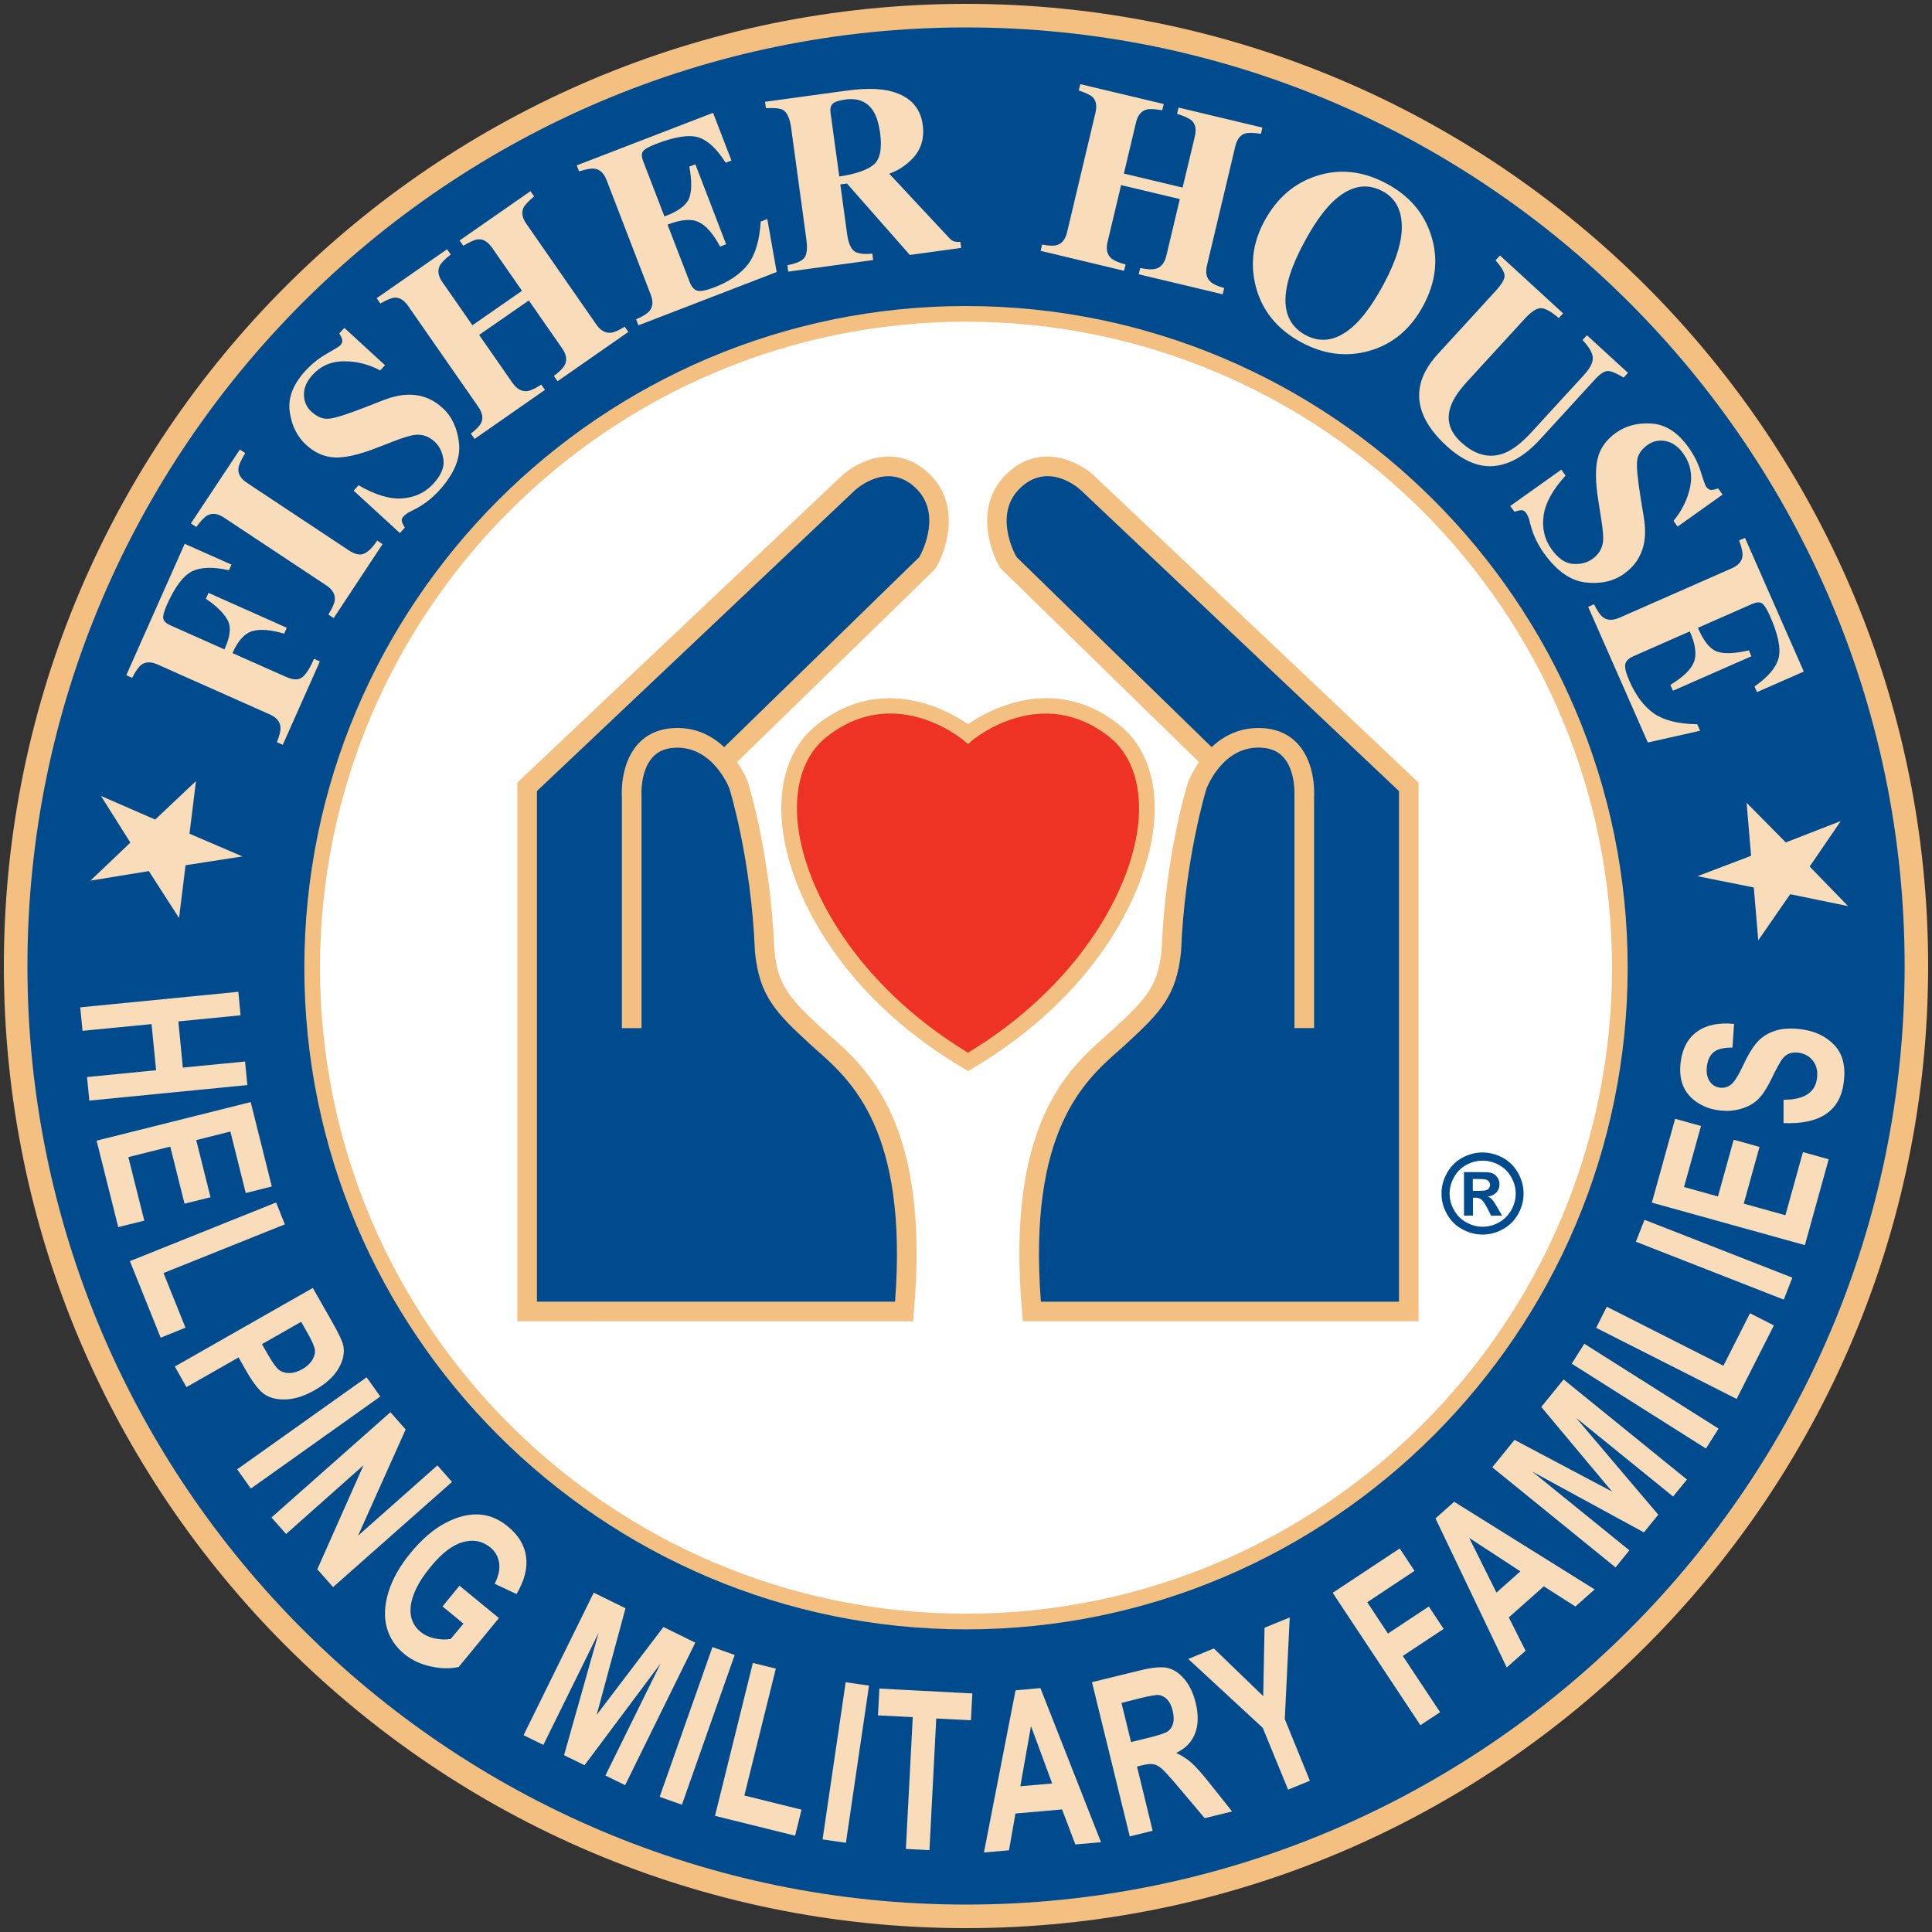
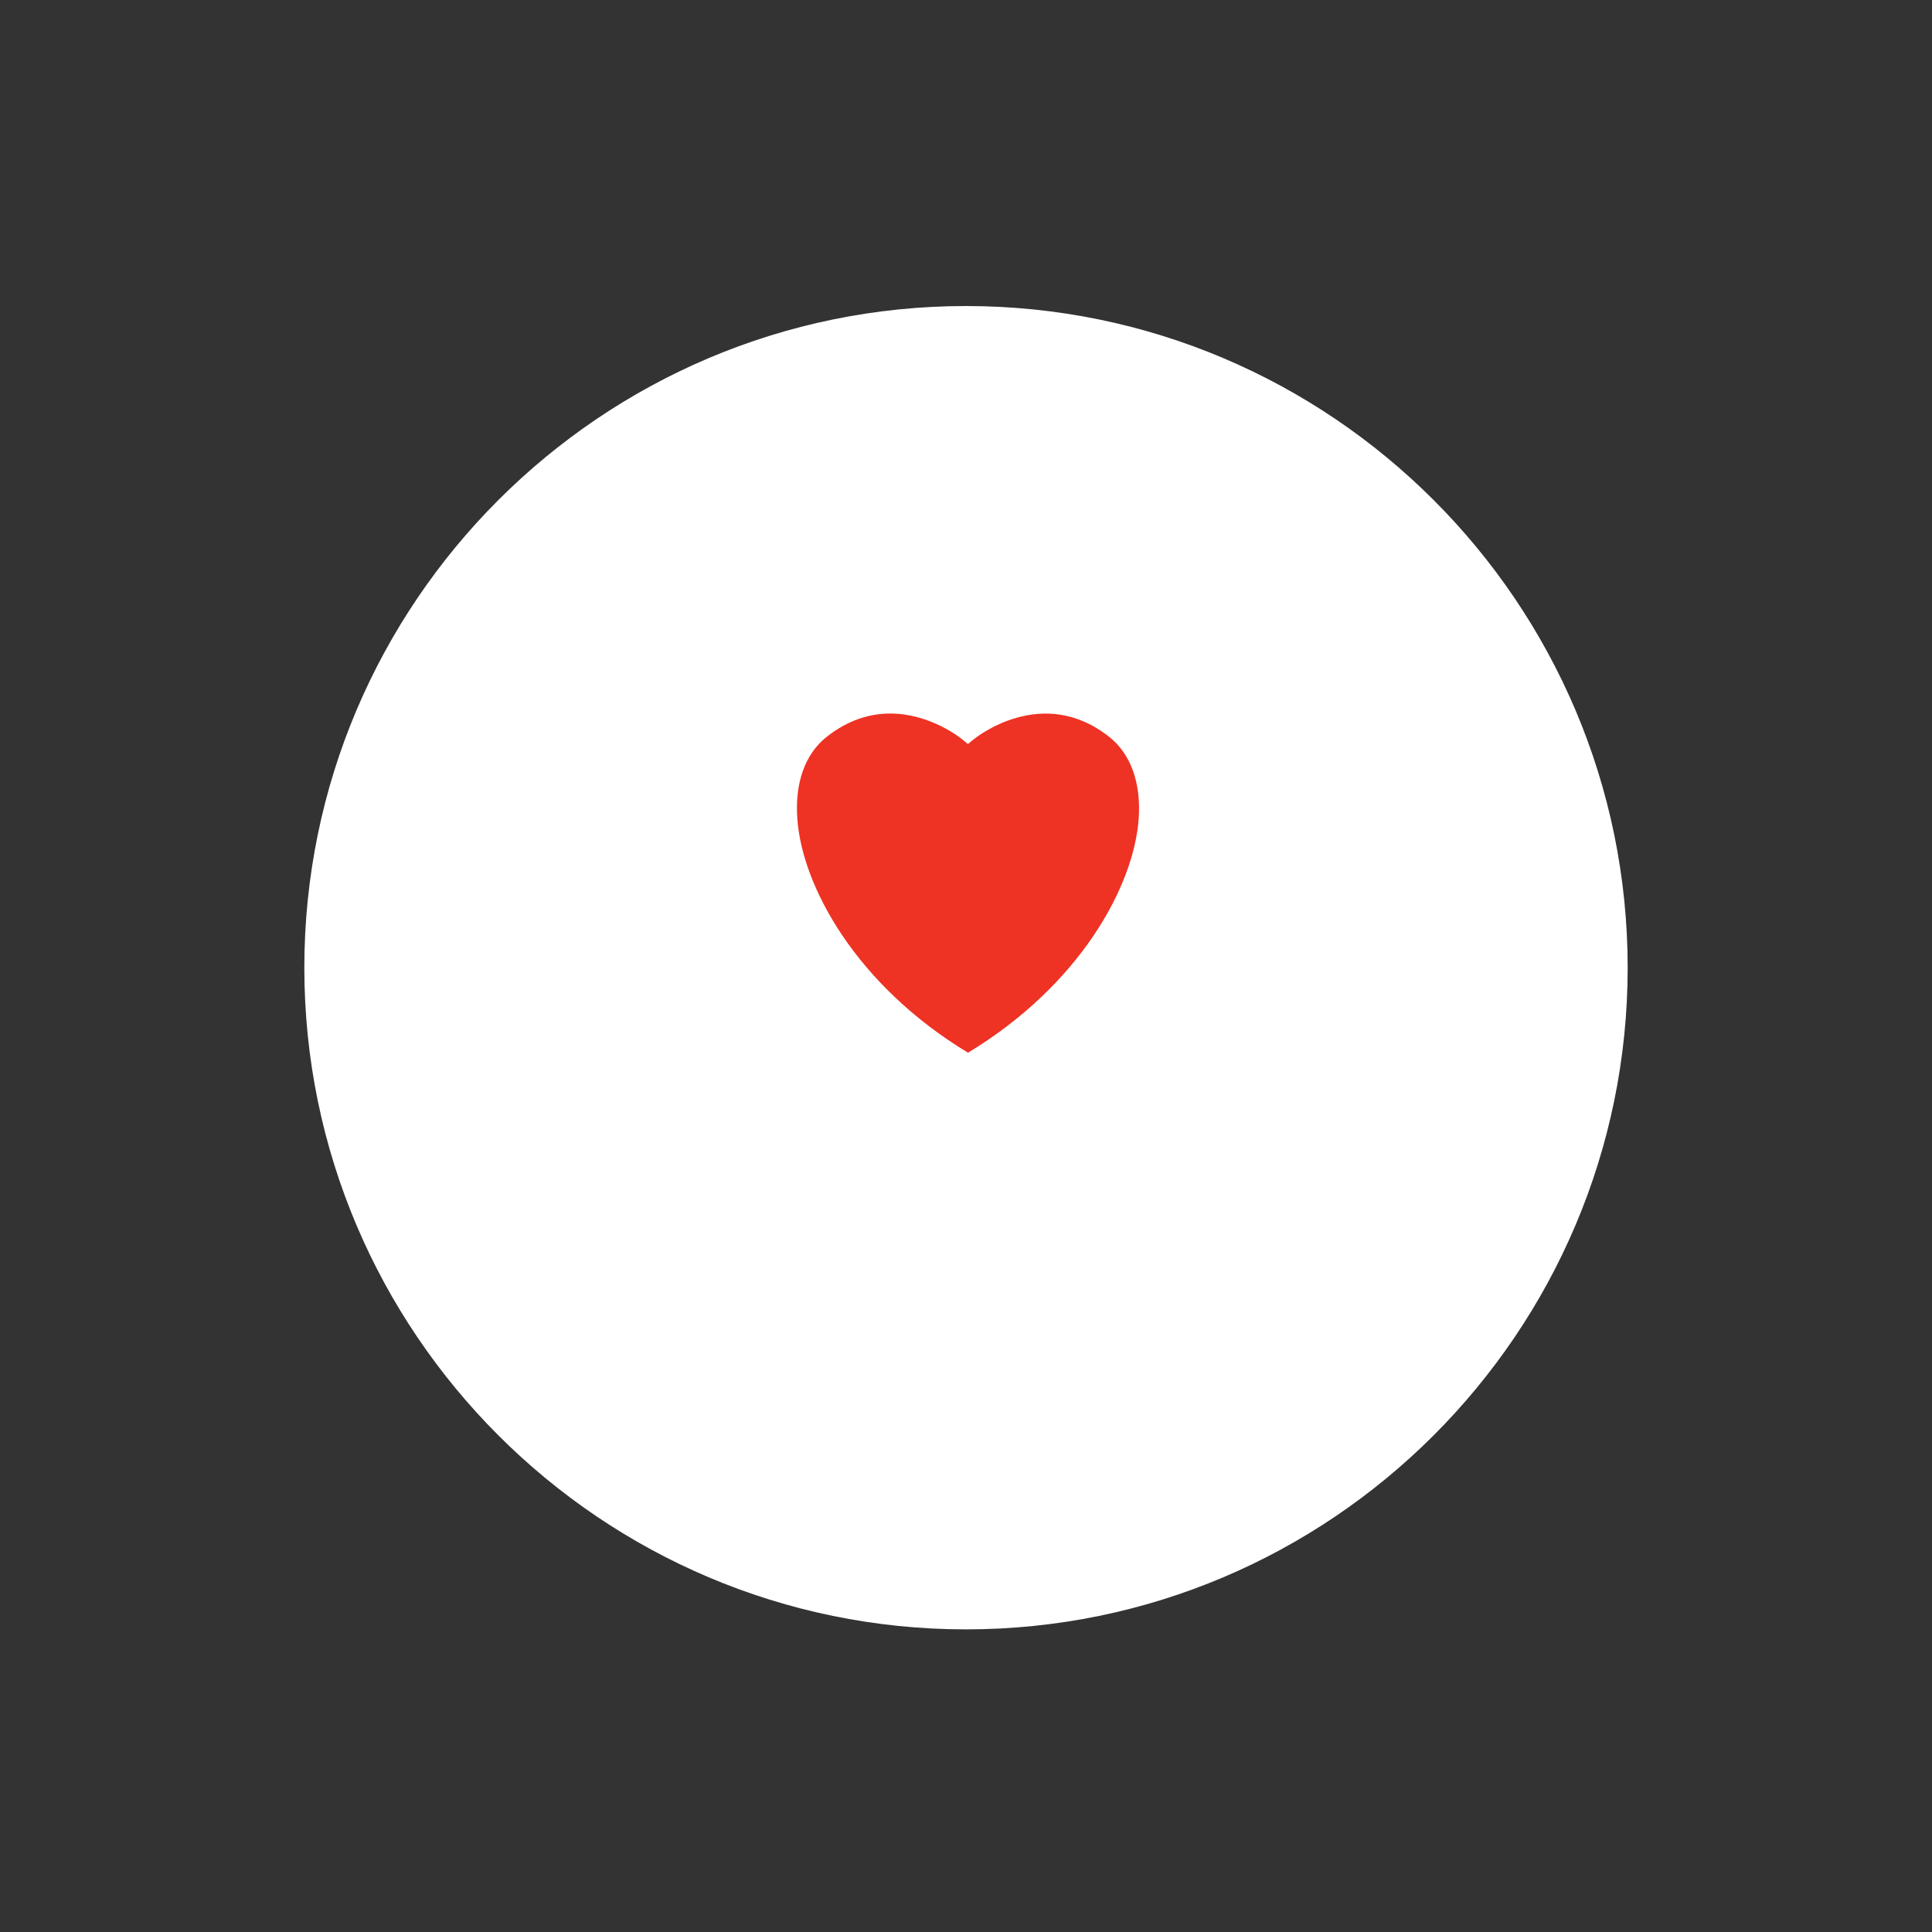
<svg xmlns="http://www.w3.org/2000/svg" x="0px" y="0px" width="250px" height="250px">
  <rect width="100%" height="100%" fill="#333333" stroke="none" />
  <path fill="#FFFFFF" d="M125,210.84c-47.21,0-85.62-38.41-85.62-85.62c0-47.21,38.41-85.62,85.62-85.62  c47.21,0,85.62,38.41,85.62,85.62C210.62,172.43,172.21,210.84,125,210.84z" />
-   <path fill="#F4C082" d="M125,0.5C56.35,0.5,0.5,56.35,0.5,125c0,68.65,55.85,124.5,124.5,124.5c68.65,0,124.5-55.85,124.5-124.5  C249.5,56.35,193.65,0.5,125,0.5z M125,208.81c-46.09,0-83.59-37.5-83.59-83.59S78.91,41.63,125,41.63  c46.09,0,83.59,37.5,83.59,83.59S171.09,208.81,125,208.81z M118.25,169.81l-0.1,1.16H66.94v-69.7l41.97-39.69  c2.02-1.88,6.95-4.35,11.24-0.36c4.2,3.91,2.45,9.74,0.93,12.28l-0.2,0.26L95.37,98.61c0.92,1.33,1.36,2.46,1.4,2.58  c0.14,0.44,2.94,9.47,3.44,21.8c0.44,4.5,1.88,6.17,6.23,10.17c0.3,0.28,0.63,0.56,0.97,0.87  C112.27,138.33,120.41,145.52,118.25,169.81z M149.37,106.07c0.37-5.28-1.23-9.63-4.51-12.25c-8.54-6.83-17.2-1.78-19.6-0.11  c-2.4-1.66-11.06-6.71-19.6,0.11c-3.28,2.62-4.88,6.97-4.51,12.25c0.62,8.8,7.17,22.52,23.6,32.22l0.52,0.31l0.52-0.31  C142.2,128.59,148.75,114.87,149.37,106.07z M141.59,61.57c-2.01-1.87-6.95-4.35-11.23-0.35c-4.2,3.91-2.44,9.74-0.93,12.28  l25.72,25.12c-0.93,1.34-1.37,2.5-1.43,2.64c-0.12,0.38-2.92,9.41-3.41,21.66c-0.44,4.57-1.89,6.25-6.24,10.24  c-0.3,0.28-0.63,0.56-0.97,0.87c-4.86,4.3-13,11.5-10.84,35.78l0.1,1.16h51.2v-69.7L141.59,61.57z" />
-   <path fill="#004B8D" d="M125,3.55C58.03,3.55,3.55,58.03,3.55,125c0,66.97,54.48,121.45,121.46,121.45  c66.97,0,121.45-54.48,121.45-121.45C246.45,58.03,191.97,3.55,125,3.55z M125,210.84c-47.21,0-85.62-38.41-85.62-85.62  c0-47.21,38.41-85.62,85.62-85.62c47.21,0,85.62,38.41,85.62,85.62C210.62,172.43,172.21,210.84,125,210.84z M191.84,149.13  c0.91,0,1.78,0.23,2.62,0.68c0.84,0.46,1.49,1.11,1.97,1.96c0.48,0.85,0.72,1.74,0.72,2.67c0,0.92-0.23,1.81-0.7,2.65  c-0.47,0.84-1.12,1.49-1.96,1.96c-0.84,0.47-1.72,0.7-2.65,0.7c-0.92,0-1.81-0.24-2.65-0.7c-0.84-0.47-1.49-1.12-1.96-1.96  c-0.47-0.84-0.7-1.72-0.7-2.65c0-0.93,0.24-1.82,0.72-2.67c0.48-0.85,1.14-1.51,1.97-1.96  C190.05,149.36,190.92,149.13,191.84,149.13 M191.84,150.19c-0.73,0-1.43,0.18-2.1,0.55c-0.67,0.36-1.2,0.89-1.58,1.57  c-0.39,0.69-0.58,1.4-0.58,2.15c0,0.74,0.19,1.45,0.57,2.13c0.38,0.67,0.9,1.2,1.58,1.58c0.68,0.38,1.38,0.57,2.12,0.57  c0.75,0,1.45-0.19,2.13-0.57c0.67-0.38,1.2-0.91,1.58-1.58c0.38-0.68,0.57-1.39,0.57-2.13c0-0.75-0.19-1.46-0.58-2.15  c-0.39-0.68-0.92-1.21-1.59-1.57C193.28,150.37,192.57,150.19,191.84,150.19 M189.44,157.3v-5.63h1.15c1.07,0,1.68,0.01,1.81,0.01  c0.38,0.03,0.67,0.11,0.89,0.23c0.21,0.12,0.39,0.3,0.53,0.54c0.14,0.24,0.21,0.51,0.21,0.81c0,0.41-0.13,0.75-0.4,1.04  c-0.27,0.29-0.64,0.47-1.12,0.54c0.17,0.06,0.3,0.13,0.4,0.21c0.09,0.08,0.22,0.22,0.38,0.43c0.04,0.06,0.18,0.28,0.42,0.69  l0.66,1.13h-1.42l-0.47-0.92c-0.32-0.61-0.58-1-0.79-1.16c-0.21-0.16-0.47-0.24-0.79-0.24h-0.3v2.31  C190.58,157.3,189.44,157.3,189.44,157.3z M190.58,154.1h0.47c0.66,0,1.08-0.03,1.24-0.08c0.16-0.05,0.29-0.14,0.38-0.27  c0.09-0.13,0.14-0.27,0.14-0.43c0-0.16-0.04-0.3-0.14-0.42c-0.09-0.12-0.22-0.21-0.39-0.26c-0.17-0.05-0.58-0.08-1.23-0.08h-0.47  L190.58,154.1L190.58,154.1z M144.78,135.93c0.36-0.31,0.69-0.61,1-0.9c4.37-4.02,6.5-6.2,7.05-11.94  c0.48-11.96,3.27-20.98,3.28-21.01c0.09-0.23,2.15-5.64,7.14-5.33c1.23,0.07,2.16,0.49,2.86,1.28c1.58,1.8,1.39,4.89,1.39,5.01  v29.99h2.54l0-29.89c0.01-0.17,0.28-4.17-2.01-6.77c-1.15-1.31-2.71-2.04-4.63-2.15c-2.92-0.17-5.08,1.01-6.61,2.46l-25.26-24.61  c-0.49-0.89-2.9-5.77,0.56-8.99c3.56-3.31,7.36-0.03,7.77,0.35l41.17,38.94v66.07h-46.34C133,146.35,140.35,139.84,144.78,135.93z   M118.42,63.08c-3.65-3.4-7.61,0.2-7.78,0.35l-41.16,38.93v66.07h46.34c1.69-22.08-5.67-28.59-10.09-32.5  c-0.36-0.31-0.69-0.61-1-0.9c-4.37-4.02-6.49-6.2-7.04-11.87c-0.48-12.06-3.28-21.05-3.31-21.14c-0.06-0.16-2.18-5.55-7.12-5.26  c-1.23,0.07-2.17,0.49-2.86,1.28c-1.58,1.8-1.39,4.89-1.39,4.92l0,30.08h-2.54v-29.99c-0.01-0.08-0.28-4.07,2-6.68  c1.15-1.31,2.71-2.04,4.63-2.15c2.91-0.18,5.08,1.02,6.61,2.46l25.26-24.61C119.46,71.18,121.88,66.3,118.42,63.08z" />
  <path fill="#EE3224" d="M143.59,95.4c-8.69-6.94-17.32,0.04-17.69,0.34l-0.65,0.54l-0.65-0.54c-0.24-0.2-4.2-3.41-9.4-3.41  c-2.56,0-5.42,0.78-8.28,3.06c-2.74,2.19-4.08,5.93-3.75,10.52c0.62,8.86,7.7,21.61,22.09,30.31c14.39-8.7,21.46-21.44,22.09-30.31  C147.66,101.33,146.33,97.59,143.59,95.4z" />
-   <path fill="#F9DCBA" d="M36.59,96.38l-0.76-0.34c0.35-0.87,0.51-1.53,0.46-1.99c-0.07-0.69-0.53-1.23-1.39-1.61l-14.5-6.45  c-0.87-0.39-1.58-0.37-2.12,0.04c-0.33,0.25-0.73,0.81-1.18,1.68l-0.76-0.34l7.56-17l6.05,2.69l-0.33,0.73  c-2.03-0.46-3.61-0.41-4.75,0.13c-1.14,0.55-2.23,2-3.28,4.36c-0.39,0.88-0.54,1.48-0.45,1.81c0.09,0.33,0.41,0.61,0.96,0.85  l6.94,3.09c0.75-1.61,0.89-2.85,0.44-3.74c-0.46-0.89-1.4-1.83-2.84-2.81l0.34-0.76l10.13,4.51L36.77,82  c-1.71-0.51-3.07-0.63-4.09-0.34c-1.02,0.29-1.89,1.24-2.6,2.85l6.98,3.1c0.92,0.41,1.64,0.4,2.12-0.03  c0.49-0.43,0.97-1.21,1.45-2.33l0.76,0.34L36.59,96.38z M43.18,79.98l-0.69-0.46c0.5-0.79,0.77-1.4,0.83-1.85  c0.08-0.74-0.28-1.38-1.09-1.92l-13.24-8.77c-0.81-0.54-1.53-0.63-2.15-0.29c-0.38,0.21-0.86,0.71-1.44,1.5l-0.7-0.46l6.34-9.56  l0.69,0.46c-0.53,0.88-0.82,1.53-0.88,1.96c-0.08,0.71,0.29,1.35,1.11,1.89l13.23,8.77c0.77,0.5,1.42,0.63,1.96,0.37  c0.54-0.25,1.09-0.81,1.66-1.67l0.69,0.46L43.18,79.98z M51.75,68.98l-5.99-5.49l0.64-0.7c2.16,1.26,4.06,1.83,5.68,1.7  c1.62-0.13,2.96-0.76,3.99-1.89c1.01-1.1,1.45-2.15,1.31-3.13c-0.14-0.98-0.52-1.75-1.14-2.32c-0.72-0.66-1.54-0.96-2.44-0.89  c-0.6,0.05-1.58,0.34-2.96,0.88l-2.22,0.86c-2.2,0.85-3.97,1.25-5.31,1.19c-1.34-0.06-2.56-0.59-3.68-1.61  c-1.18-1.08-1.89-2.51-2.14-4.3c-0.25-1.79,0.43-3.55,2.03-5.3c0.82-0.89,1.74-1.63,2.77-2.21c1.03-0.59,1.6-0.94,1.71-1.05  c0.25-0.27,0.34-0.52,0.28-0.77c-0.06-0.24-0.19-0.51-0.38-0.8l0.66-0.72l5.26,4.83l-0.62,0.67c-1.52-0.8-3.09-1.19-4.72-1.18  c-1.63,0.01-2.97,0.59-4.04,1.76c-0.75,0.82-1.12,1.67-1.11,2.56c0.01,0.88,0.33,1.62,0.97,2.2c0.76,0.7,1.54,1,2.33,0.9  c0.79-0.09,2.25-0.55,4.39-1.38l2.57-1c1.14-0.44,2.18-0.68,3.11-0.71c1.74-0.06,3.26,0.51,4.57,1.71c1.22,1.12,1.93,2.66,2.13,4.61  c0.2,1.96-0.68,4-2.63,6.13c-0.45,0.49-0.95,0.94-1.49,1.36c-0.55,0.42-1.14,0.78-1.78,1.1l-0.61,0.31  c-0.13,0.08-0.26,0.16-0.37,0.25c-0.11,0.09-0.2,0.16-0.27,0.23C52.02,67,51.94,67.24,52,67.46c0.06,0.23,0.19,0.5,0.39,0.81  L51.75,68.98z M61.41,56.8l-0.48-0.69c0.69-0.53,1.13-0.99,1.32-1.36c0.31-0.63,0.18-1.33-0.36-2.11L52.82,39.6  c-0.53-0.76-1.11-1.12-1.75-1.09c-0.38,0.03-1,0.28-1.85,0.76l-0.48-0.68l9.11-6.34l0.48,0.68c-0.76,0.59-1.23,1.08-1.43,1.46  c-0.31,0.64-0.2,1.34,0.35,2.12l3.88,5.58l6.42-4.46l-3.88-5.58c-0.55-0.78-1.15-1.14-1.82-1.08c-0.41,0.04-1.05,0.32-1.9,0.83  l-0.48-0.68l9.17-6.38l0.48,0.68c-0.75,0.61-1.21,1.1-1.38,1.47c-0.29,0.61-0.17,1.3,0.37,2.07L77.17,42  c0.55,0.79,1.19,1.14,1.92,1.05c0.42-0.05,1-0.31,1.74-0.78l0.48,0.68l-9.16,6.38l-0.48-0.68c0.76-0.57,1.23-1.05,1.43-1.46  c0.3-0.63,0.19-1.33-0.35-2.1l-4.32-6.21L62,43.34l4.32,6.21c0.56,0.8,1.2,1.15,1.94,1.05c0.43-0.06,1.02-0.34,1.78-0.83l0.48,0.68  L61.41,56.8z M100.5,35.2L82.61,42.1l-0.3-0.78c0.87-0.37,1.44-0.73,1.73-1.08c0.45-0.54,0.5-1.25,0.16-2.12l-5.71-14.82  c-0.35-0.9-0.87-1.39-1.58-1.47c-0.41-0.06-1.07,0.06-1.98,0.35l-0.3-0.78l17.64-6.8l2.38,6.17l-0.75,0.29  c-1.15-1.82-2.33-2.92-3.54-3.29c-1.21-0.37-3.05-0.08-5.51,0.87c-0.94,0.36-1.5,0.69-1.67,0.98c-0.18,0.29-0.16,0.73,0.07,1.3  l2.73,7.09c1.75-0.65,2.81-1.43,3.18-2.32c0.36-0.89,0.38-2.27,0.04-4.13l0.78-0.3l3.98,10.35l-0.78,0.3  c-0.89-1.66-1.81-2.72-2.76-3.17c-0.95-0.46-2.3-0.35-4.04,0.33l2.86,7.42c0.25,0.64,0.58,1.02,1.01,1.13  c0.42,0.11,1.15-0.04,2.19-0.44c1.95-0.75,3.4-1.75,4.35-2.98c0.94-1.23,1.49-3.08,1.65-5.53l0.85-0.33L100.5,35.2z M107.47,14.57  c-0.07-0.5,0.02-0.87,0.26-1.13c0.24-0.25,0.79-0.44,1.66-0.56c1.6-0.22,2.78,0.25,3.56,1.41c0.45,0.68,0.76,1.65,0.93,2.91  c0.28,2.05,0,3.42-0.84,4.12c-0.84,0.69-2.32,1.2-4.44,1.52L107.47,14.57z M112.99,33.65l-0.11-0.83c-1.15,0.11-1.94,0-2.38-0.35  c-0.43-0.34-0.73-1.09-0.89-2.23l-0.87-6.37l0.86-0.12l8.13,9.24l6.65-0.91l-0.11-0.78c-0.3,0.02-0.56,0-0.77-0.05  c-0.21-0.05-0.43-0.19-0.64-0.42l-7.8-8.36c1.08-0.36,2.07-0.99,2.96-1.89c1.16-1.19,1.62-2.67,1.38-4.44  c-0.33-2.39-1.85-3.87-4.58-4.44c-1.41-0.27-3.19-0.26-5.36,0.04l-10.46,1.43l0.11,0.83c1.13-0.06,1.86,0.02,2.22,0.23  c0.53,0.32,0.88,1.1,1.05,2.36l1.96,14.37c0.17,1.2,0.07,2.01-0.28,2.43c-0.35,0.42-1.08,0.72-2.17,0.93l0.11,0.83L112.99,33.65z   M134.66,32.46l0.19-0.81c0.86,0.16,1.49,0.19,1.89,0.07c0.67-0.19,1.12-0.75,1.34-1.67l3.67-15.45c0.21-0.9,0.09-1.58-0.36-2.03  c-0.28-0.27-0.88-0.55-1.8-0.87l0.2-0.81l10.8,2.57l-0.2,0.81c-0.95-0.17-1.63-0.2-2.04-0.09c-0.68,0.19-1.13,0.75-1.35,1.67  l-1.57,6.61l7.6,1.81l1.58-6.61c0.22-0.93,0.08-1.62-0.42-2.07c-0.31-0.28-0.94-0.57-1.88-0.86l0.19-0.81l10.86,2.59l-0.2,0.81  c-0.95-0.15-1.63-0.17-2.01-0.05c-0.65,0.18-1.08,0.74-1.3,1.65l-3.67,15.44c-0.22,0.94-0.06,1.65,0.49,2.13  c0.32,0.29,0.9,0.55,1.74,0.78l-0.2,0.81l-10.86-2.59l0.19-0.81c0.92,0.19,1.6,0.22,2.04,0.09c0.67-0.19,1.11-0.74,1.34-1.66  l1.75-7.35l-7.6-1.81l-1.75,7.36c-0.23,0.95-0.06,1.66,0.52,2.15c0.33,0.27,0.93,0.53,1.81,0.77l-0.2,0.81L134.66,32.46z   M166.52,37.08c0.31-1.62,1.07-3.55,2.28-5.79c1.19-2.21,2.37-3.9,3.53-5.05c2.21-2.17,4.4-2.67,6.59-1.49  c1.57,0.84,2.4,2.29,2.47,4.35c0.08,2.06-0.71,4.62-2.36,7.7c-1.21,2.24-2.4,3.94-3.58,5.1c-2.19,2.13-4.37,2.62-6.53,1.45  C166.74,42.16,165.94,40.07,166.52,37.08 M170.44,22.74c-2.95,0.93-5.24,2.9-6.86,5.93c-1.48,2.75-1.83,5.58-1.06,8.49  c0.84,3.11,2.8,5.49,5.89,7.15c2.91,1.56,5.84,1.93,8.78,1.09c3.02-0.86,5.35-2.81,6.98-5.85c1.64-3.04,1.98-6.06,1.03-9.05  c-0.92-2.92-2.83-5.16-5.75-6.73C176.42,22.14,173.42,21.79,170.44,22.74 M194.1,33.06l8.17,7.49l-0.56,0.61  c-0.97-0.83-1.72-1.25-2.28-1.28c-0.55-0.03-1.26,0.42-2.11,1.35l-7.42,8.09c-1.13,1.23-1.85,2.31-2.17,3.25  c-0.62,1.73-0.17,3.28,1.33,4.65c1.86,1.7,3.74,2.16,5.66,1.39c1.05-0.42,2.2-1.32,3.45-2.68l6.78-7.39  c0.79-0.87,1.18-1.61,1.16-2.23c-0.02-0.62-0.46-1.39-1.33-2.31l0.57-0.62l5.31,4.87l-0.56,0.61c-0.91-0.56-1.59-0.84-2.03-0.85  c-0.45-0.01-1.03,0.37-1.74,1.15l-7.09,7.74c-1.88,2.05-3.83,3.19-5.85,3.4c-2.02,0.21-4.09-0.66-6.22-2.61  c-2.78-2.55-3.92-5.12-3.42-7.72c0.27-1.38,1.04-2.77,2.31-4.16l7.41-8.09c0.84-0.92,1.25-1.6,1.22-2.06  c-0.02-0.46-0.42-1.12-1.17-1.98L194.1,33.06z M195.42,65.48l6.62-4.71l0.54,0.77c-1.68,1.85-2.63,3.59-2.84,5.2  c-0.22,1.61,0.12,3.05,1.01,4.3c0.87,1.22,1.79,1.86,2.78,1.93c0.99,0.07,1.82-0.14,2.51-0.63c0.8-0.57,1.26-1.3,1.38-2.2  c0.08-0.6,0-1.62-0.24-3.08l-0.37-2.35c-0.37-2.33-0.39-4.14-0.06-5.44c0.33-1.3,1.12-2.38,2.34-3.26c1.31-0.93,2.86-1.33,4.66-1.2  c1.8,0.13,3.38,1.16,4.76,3.1c0.69,0.98,1.23,2.04,1.58,3.17s0.58,1.76,0.68,1.89c0.21,0.29,0.44,0.44,0.69,0.43  c0.25-0.01,0.54-0.08,0.87-0.2l0.57,0.8l-5.82,4.14l-0.53-0.74c1.09-1.32,1.81-2.77,2.15-4.37c0.33-1.59,0.04-3.04-0.87-4.32  c-0.64-0.9-1.4-1.45-2.27-1.63c-0.87-0.17-1.65-0.01-2.36,0.49c-0.84,0.6-1.3,1.3-1.36,2.09c-0.08,0.79,0.07,2.32,0.43,4.59  l0.44,2.71c0.2,1.21,0.21,2.28,0.05,3.19c-0.3,1.71-1.18,3.08-2.62,4.11c-1.35,0.96-3,1.33-4.96,1.11c-1.96-0.22-3.77-1.5-5.44-3.85  c-0.38-0.54-0.72-1.12-1.02-1.75c-0.29-0.62-0.53-1.28-0.7-1.97l-0.17-0.66c-0.05-0.14-0.11-0.28-0.17-0.41  c-0.06-0.13-0.12-0.23-0.17-0.31c-0.2-0.28-0.42-0.41-0.65-0.4c-0.23,0.01-0.53,0.08-0.88,0.21L195.42,65.48z M213.23,96.08  l-7.72-17.55l0.76-0.34c0.41,0.85,0.79,1.41,1.16,1.68c0.55,0.42,1.26,0.44,2.13,0.06l14.53-6.39c0.88-0.39,1.34-0.94,1.39-1.65  c0.04-0.41-0.11-1.07-0.44-1.96l0.76-0.33l7.61,17.3l-6.06,2.66l-0.32-0.73c1.77-1.23,2.81-2.46,3.12-3.69  c0.31-1.23-0.06-3.05-1.13-5.46c-0.41-0.92-0.76-1.46-1.06-1.63c-0.3-0.17-0.73-0.12-1.3,0.13l-6.95,3.06  c0.73,1.72,1.55,2.74,2.46,3.07c0.91,0.32,2.28,0.27,4.13-0.15l0.33,0.76l-10.15,4.46l-0.34-0.76c1.61-0.97,2.63-1.93,3.03-2.9  c0.41-0.97,0.24-2.31-0.51-4.02l-7.27,3.2c-0.64,0.28-1,0.63-1.08,1.06c-0.09,0.43,0.09,1.15,0.54,2.17c0.84,1.91,1.9,3.31,3.18,4.2  c1.27,0.88,3.14,1.35,5.59,1.39l0.37,0.84L213.23,96.08z M24.01,111.96l-0.84,6.83l-3.91-6.07l-7.55,1.23l5.16-4.92l-3.81-6.04  l7.02,3.06l5.28-4.98l-0.84,6.81l6.85,2.94L24.01,111.96z M10.68,133.39l-0.3-3.04l20.46-2.01l0.29,3.04l-8.05,0.79l0.58,5.98  l8.05-0.79l0.3,3.05l-20.45,2.01l-0.3-3.05l8.94-0.88l-0.59-5.97L10.68,133.39z M15.3,158.79l-2.8-11.19l19.94-4.99l2.73,10.92  l-3.37,0.85l-1.99-7.96l-4.42,1.11l1.85,7.39l-3.36,0.84l-1.85-7.39l-5.42,1.36l2.06,8.22L15.3,158.79z M20.79,173.1l-3.98-9.91  l18.92-7.59l1.13,2.83l-15.7,6.3l2.84,7.07L20.79,173.1z M40.74,174.63c0.06,0.42-0.05,0.87-0.32,1.33  c-0.27,0.47-0.71,0.87-1.3,1.21c-0.59,0.33-1.14,0.5-1.67,0.5c-0.53,0.01-0.98-0.13-1.33-0.39c-0.36-0.27-0.81-0.9-1.38-1.88  l-0.84-1.47l5.07-2.89l0.74,1.3C40.34,173.44,40.68,174.21,40.74,174.63 M30.87,175.65l0.99,1.74c0.92,1.61,1.74,2.64,2.47,3.1  c0.73,0.45,1.65,0.65,2.77,0.59c1.12-0.06,2.33-0.46,3.62-1.19c1.42-0.81,2.44-1.73,3.05-2.75c0.61-1.02,0.83-2,0.67-2.94  c-0.11-0.59-0.62-1.68-1.53-3.27l-2.43-4.27l-17.86,10.17l1.51,2.66L30.87,175.65z M47.44,178.22l1.77,2.49l-16.75,11.91l-1.77-2.49  L47.44,178.22z M37.02,198.5l-1.89-2.14l15.39-13.62l1.97,2.23l-6.16,13.75l10.27-9.1l1.89,2.14L43.1,205.37l-2.04-2.31l5.98-13.46  L37.02,198.5z M59.97,210.1l-2.71-2.23l2.2-2.68l5.1,4.19l-5.2,6.32c-1.07,0.25-2.27,0.23-3.61-0.06c-1.34-0.29-2.48-0.83-3.43-1.61  c-1.16-0.95-1.92-2.11-2.28-3.46c-0.36-1.36-0.29-2.88,0.23-4.57c0.52-1.68,1.48-3.38,2.88-5.08c1.44-1.74,2.93-3.02,4.47-3.84  c1.54-0.81,2.98-1.18,4.33-1.11c1.34,0.07,2.59,0.59,3.75,1.54c1.4,1.15,2.19,2.46,2.38,3.95c0.19,1.48-0.22,3.09-1.24,4.81  l-2.83-1.33c0.49-0.96,0.69-1.85,0.58-2.67c-0.11-0.81-0.49-1.49-1.14-2.03c-1-0.83-2.18-1.06-3.52-0.7  c-1.34,0.35-2.74,1.42-4.21,3.21c-1.58,1.91-2.43,3.64-2.58,5.2c-0.13,1.33,0.3,2.41,1.29,3.22c0.46,0.38,1.04,0.66,1.73,0.82  c0.7,0.17,1.41,0.2,2.15,0.1L59.97,210.1z M70.31,225.79l-2.56-1.26l9.08-18.44l4.11,2.02l-3.73,13.79l8.64-11.37l4.12,2.03  L80.89,231l-2.55-1.25l7.15-14.51l-9.85,13.18l-2.65-1.3l4.47-15.83L70.31,225.79z M92.19,213.13l2.88,1.02l-6.83,19.38l-2.88-1.02  L92.19,213.13z M102.88,237.54l-10.36-2.57l4.9-19.79l2.97,0.74l-4.07,16.42l7.4,1.83L102.88,237.54z M109.43,217.68l3.02,0.44  l-2.99,20.34l-3.02-0.44L109.43,217.68z M120.27,239.41l-3.05-0.16l0.89-17.05l-4.5-0.23l0.18-3.47l12.03,0.63l-0.18,3.47  l-4.49-0.23L120.27,239.41z M133.41,223.36l2.74,7.42l-4.12,0.36L133.41,223.36z M131.41,218.73l-4.09,20.98l3.24-0.28l0.84-4.76  l6.03-0.53l1.72,4.53l3.32-0.29l-7.84-19.94L131.41,218.73z M147.44,219.77c1.33-0.32,2.15-0.47,2.45-0.44  c0.43,0.05,0.81,0.24,1.13,0.57c0.32,0.33,0.57,0.81,0.72,1.45c0.16,0.67,0.18,1.22,0.05,1.68c-0.13,0.46-0.36,0.79-0.7,1.02  s-1.18,0.5-2.52,0.83l-2.21,0.54l-1.24-5.06L147.44,219.77z M147.13,228.59l0.61-0.15c0.69-0.17,1.21-0.22,1.55-0.14  c0.35,0.07,0.71,0.27,1.08,0.6c0.37,0.33,1.14,1.18,2.3,2.56l3.22,3.81l3.54-0.87l-2.75-3.46c-1.1-1.39-1.93-2.33-2.5-2.83  c-0.56-0.5-1.23-0.93-1.99-1.28c1.18-0.55,2-1.38,2.44-2.5c0.44-1.12,0.47-2.46,0.08-4.02c-0.31-1.24-0.78-2.24-1.44-3.02  c-0.66-0.78-1.37-1.26-2.15-1.45c-0.77-0.19-1.96-0.09-3.56,0.3l-6.26,1.53l4.89,19.96l2.96-0.73L147.13,228.59z M169.5,230.43  l-2.82,1.15l-3.28-8l-9.64-8.91l3.31-1.36l6.39,6.17l0.17-8.85l3.26-1.33l-0.64,13.15L169.5,230.43z M186.35,221.56l-2.55,1.68  l-11.35-17.13l8.67-5.74l1.92,2.9l-6.12,4.06l2.68,4.05l5.29-3.5l1.92,2.9l-5.29,3.5L186.35,221.56z M190.12,199.01l6.62,4.32  l-3.1,2.75L190.12,199.01z M185.75,196.48l9.22,19.29l2.44-2.16l-2.17-4.32l4.53-4.02l4.09,2.61l2.49-2.21l-18.18-11.34  L185.75,196.48z M210.84,200.61l-1.79,2.21l-15.95-12.95l2.88-3.55l12.62,6.69l-9.16-10.95l2.89-3.56l15.96,12.95l-1.79,2.2  l-12.56-10.19L214.58,196l-1.86,2.29l-14.45-7.87L210.84,200.61z M203.38,176.46l1.63-2.58l17.37,10.98l-1.63,2.58L203.38,176.46z   M229.54,171.51l-4.82,9.51l-18.18-9.2l1.38-2.73l15.09,7.64l3.44-6.8L229.54,171.51z M231.93,165.33l-1.11,2.84l-19.14-7.49  l1.12-2.84L231.93,165.33z M236.63,150.01l-3.08,11.11l-19.8-5.5l3.01-10.85l3.35,0.93l-2.2,7.9l4.39,1.22l2.04-7.34l3.34,0.93  l-2.04,7.34l5.39,1.5l2.27-8.17L236.63,150.01z M230.79,145.33l0-3.02c2.65,0,4.09-0.92,4.33-2.77c0.12-0.92-0.06-1.67-0.52-2.27  c-0.46-0.6-1.09-0.94-1.88-1.05c-0.47-0.06-0.87-0.02-1.22,0.12c-0.35,0.14-0.65,0.39-0.91,0.74c-0.25,0.35-0.73,1.21-1.4,2.59  c-0.6,1.24-1.2,2.12-1.78,2.66c-0.59,0.54-1.32,0.93-2.2,1.17c-0.88,0.25-1.79,0.31-2.75,0.18c-1.11-0.14-2.08-0.5-2.91-1.07  c-0.83-0.57-1.42-1.28-1.77-2.14c-0.35-0.86-0.45-1.88-0.3-3.06c0.23-1.77,0.94-3.08,2.14-3.93c1.19-0.85,2.79-1.18,4.77-0.99  l-0.21,3.07c-1.11-0.01-1.91,0.18-2.4,0.57c-0.49,0.38-0.79,0.99-0.9,1.8c-0.11,0.82,0.01,1.47,0.33,1.96  c0.32,0.49,0.76,0.77,1.33,0.85c0.56,0.07,1.05-0.07,1.48-0.42c0.43-0.35,0.97-1.22,1.61-2.6c0.69-1.46,1.35-2.5,1.98-3.11  c0.63-0.61,1.4-1.04,2.3-1.29c0.9-0.25,1.97-0.29,3.19-0.13c1.77,0.23,3.19,0.91,4.27,2.05c1.08,1.14,1.48,2.75,1.21,4.83  C238.11,143.76,235.51,145.52,230.79,145.33 M226.59,110.74l-0.58-6.86l5.07,5.13l7.12-2.77l-4.03,5.89l4.97,5.12l-7.49-1.54  l-4.13,5.97l-0.58-6.84l-7.29-1.46L226.59,110.74z" />
</svg>